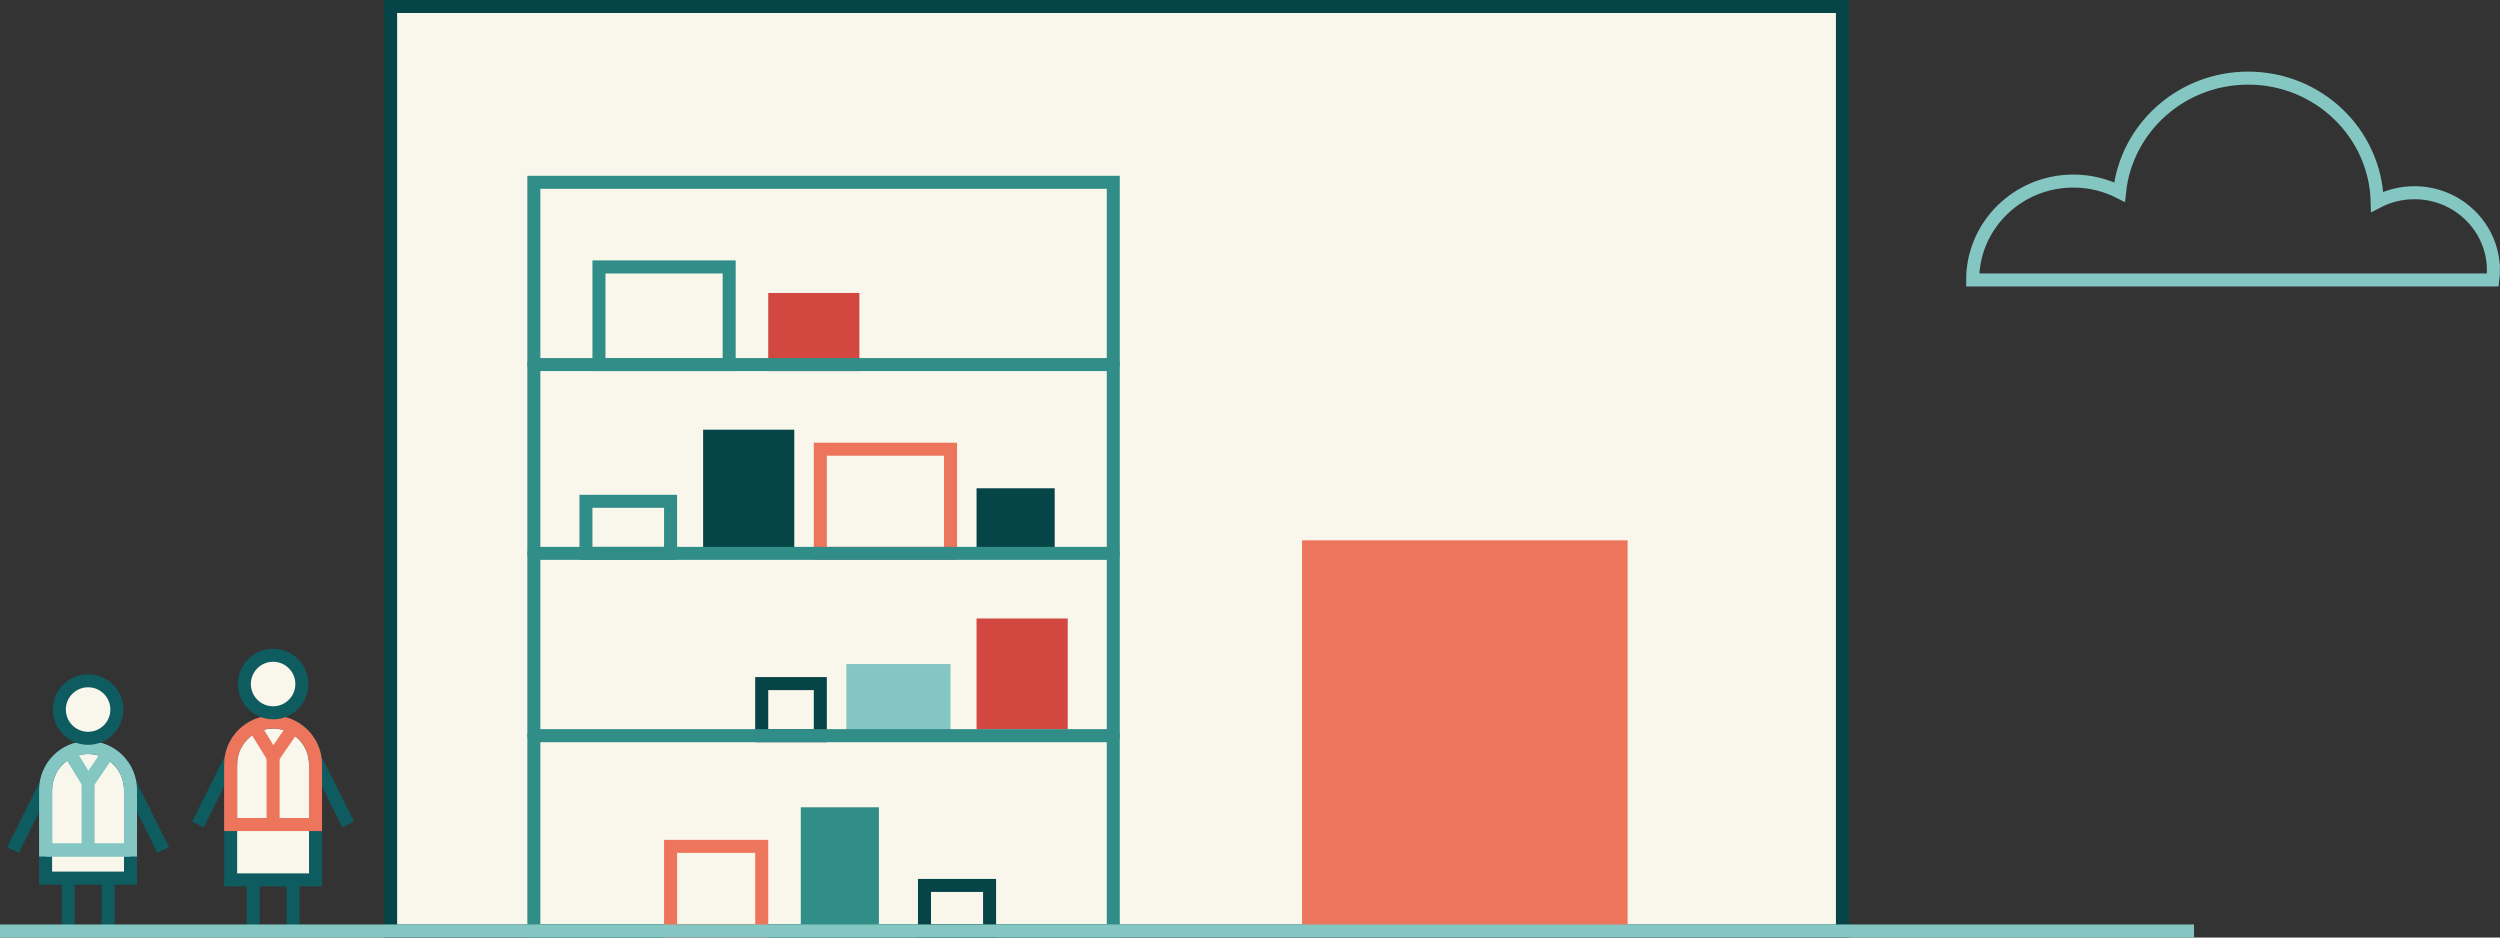
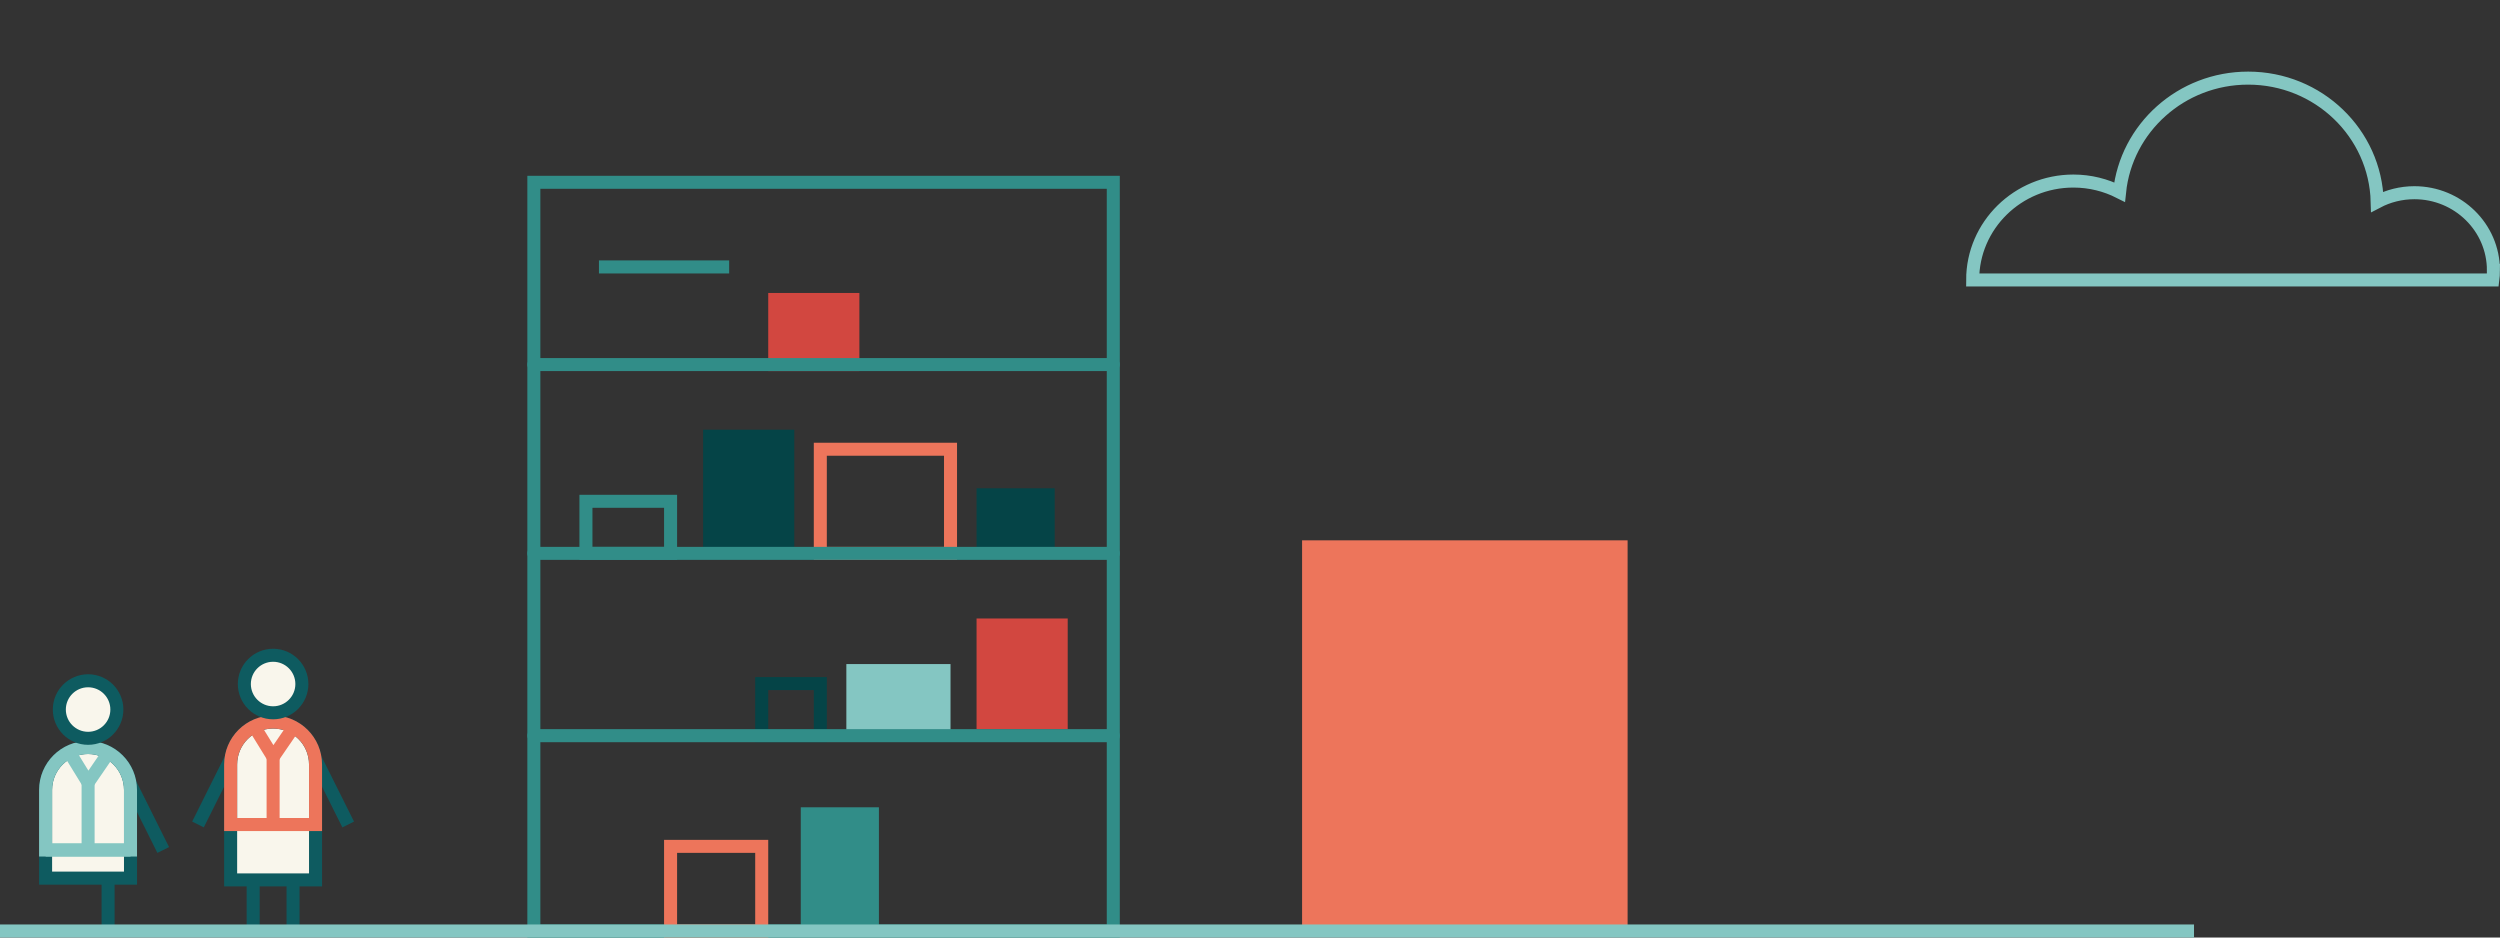
<svg xmlns="http://www.w3.org/2000/svg" width="384" height="144" viewBox="0 0 384 144" fill="none">
  <rect x="0" y="0" width="384" height="144" fill="#333333" stroke="none" />
-   <path d="M60 143L283 143V1L60 1L60 143Z" fill="#F9F6EC" stroke="#054447" stroke-width="2" stroke-miterlimit="10" stroke-linecap="round" />
  <path d="M201 142V84H249V142H201Z" fill="#ED755B" stroke="#ED755B" stroke-width="2" stroke-miterlimit="10" stroke-linecap="round" />
  <path d="M382.99 41.52C382.99 34.931 377.549 29.6 370.846 29.6C368.786 29.6 366.834 30.112 365.139 31.003C364.873 20.466 356.11 12 345.316 12C335.035 12 326.578 19.673 325.563 29.503C323.434 28.429 321.038 27.81 318.476 27.81C309.93 27.81 303 34.611 303 43H382.892C382.951 42.516 383 42.023 383 41.52H382.99Z" stroke="#84C6C2" stroke-width="2" stroke-miterlimit="10" />
-   <path d="M10.477 135.234V142.259" stroke="#0E5B60" stroke-width="2" stroke-miterlimit="10" />
  <path d="M16.602 135.234V142.259" stroke="#0E5B60" stroke-width="2" stroke-miterlimit="10" />
  <path d="M13.529 114.816C9.924 114.816 7.004 117.736 7.004 121.341V134.881H20.044V121.341C20.044 117.736 17.125 114.816 13.519 114.816H13.529Z" fill="#F9F6EC" stroke="#0E5B60" stroke-width="2" stroke-miterlimit="10" />
  <path d="M20.055 120.496L25.071 130.558" stroke="#0E5B60" stroke-width="2" stroke-miterlimit="10" />
-   <path d="M7.016 120.496L2 130.558" stroke="#0E5B60" stroke-width="2" stroke-miterlimit="10" />
  <path d="M10.641 115.501L13.531 120.204L16.754 115.501" stroke="#84C6C2" stroke-width="2" stroke-miterlimit="10" />
  <path d="M20.056 130.561H7.016" stroke="#84C6C2" stroke-width="2" stroke-miterlimit="10" />
  <path d="M13.531 120.205V130.561" stroke="#84C6C2" stroke-width="2" stroke-miterlimit="10" />
  <path d="M13.529 114.816C9.924 114.816 7.004 117.736 7.004 121.341V130.561H20.044V121.341C20.044 117.736 17.125 114.816 13.519 114.816H13.529Z" stroke="#84C6C2" stroke-width="2" stroke-miterlimit="10" />
  <path d="M13.532 113.405C15.972 113.405 17.951 111.426 17.951 108.986C17.951 106.546 15.972 104.567 13.532 104.567C11.092 104.567 9.113 106.546 9.113 108.986C9.113 111.426 11.092 113.405 13.532 113.405Z" fill="#F9F6EC" stroke="#0E5B60" stroke-width="2" stroke-miterlimit="10" />
  <path d="M38.887 135.506V142.531" stroke="#0E5B60" stroke-width="2" stroke-miterlimit="10" />
  <path d="M45.012 135.506V142.531" stroke="#0E5B60" stroke-width="2" stroke-miterlimit="10" />
  <path d="M41.951 110.905C38.345 110.905 35.426 113.825 35.426 117.43V135.154H48.466V117.43C48.466 113.825 45.547 110.905 41.941 110.905H41.951Z" fill="#F9F6EC" stroke="#0E5B60" stroke-width="2" stroke-miterlimit="10" />
  <path d="M48.465 116.588L53.481 126.641" stroke="#0E5B60" stroke-width="2" stroke-miterlimit="10" />
  <path d="M35.426 116.588L30.41 126.641" stroke="#0E5B60" stroke-width="2" stroke-miterlimit="10" />
  <path d="M39.051 111.583L41.951 116.285L45.174 111.583" stroke="#ED755B" stroke-width="2" stroke-miterlimit="10" />
  <path d="M41.949 116.286V126.642" stroke="#ED755B" stroke-width="2" stroke-miterlimit="10" />
  <path d="M41.951 110.905C38.345 110.905 35.426 113.825 35.426 117.43V126.649H48.466V117.43C48.466 113.825 45.547 110.905 41.941 110.905H41.951Z" stroke="#ED755B" stroke-width="2" stroke-miterlimit="10" />
  <path d="M41.95 109.486C44.39 109.486 46.368 107.507 46.368 105.067C46.368 102.627 44.39 100.648 41.95 100.648C39.51 100.648 37.531 102.627 37.531 105.067C37.531 107.507 39.51 109.486 41.95 109.486Z" fill="#F9F6EC" stroke="#0E5B60" stroke-width="2" stroke-miterlimit="10" />
  <path d="M126 105H117V113H126V105Z" stroke="#054447" stroke-width="2" stroke-miterlimit="10" />
  <path d="M162 75H150V85H162V75Z" fill="#054447" />
  <path d="M122 66H108V85H122V66Z" fill="#054447" />
  <path d="M146 69H126V85H146V69Z" stroke="#ED755B" stroke-width="2" stroke-miterlimit="10" stroke-linecap="round" />
  <path d="M171 28H82V143H171V28Z" stroke="#318D88" stroke-width="2" stroke-miterlimit="10" stroke-linecap="round" />
  <path d="M164 95H150V112H164V95Z" fill="#D24740" />
  <path d="M131 46H119V56H131V46Z" fill="#D24740" stroke="#D24740" stroke-width="2" stroke-miterlimit="10" />
  <path d="M145 103H131V112H145V103Z" fill="#84C6C2" stroke="#84C6C2" stroke-width="2" stroke-miterlimit="10" />
  <path d="M82 56H171" stroke="#318D88" stroke-width="2" stroke-miterlimit="10" stroke-linecap="round" />
  <path d="M82 85H171" stroke="#318D88" stroke-width="2" stroke-miterlimit="10" stroke-linecap="round" />
  <path d="M82 113H171" stroke="#318D88" stroke-width="2" stroke-miterlimit="10" stroke-linecap="round" />
  <path d="M103 77H90V85H103V77Z" stroke="#318D88" stroke-width="2" stroke-miterlimit="10" stroke-linecap="round" />
-   <path d="M152 136H142V143H152V136Z" stroke="#054447" stroke-width="2" stroke-miterlimit="10" />
  <path d="M117 130H103V143H117V130Z" stroke="#ED755B" stroke-width="2" stroke-miterlimit="10" />
  <path d="M135 124H123V143H135V124Z" fill="#318D88" />
-   <path d="M112 41H92V56H112V41Z" stroke="#318D88" stroke-width="2" stroke-miterlimit="10" stroke-linecap="round" />
+   <path d="M112 41H92H112V41Z" stroke="#318D88" stroke-width="2" stroke-miterlimit="10" stroke-linecap="round" />
  <path d="M337 143L0 143" stroke="#84C6C2" stroke-width="2" stroke-miterlimit="10" />
</svg>